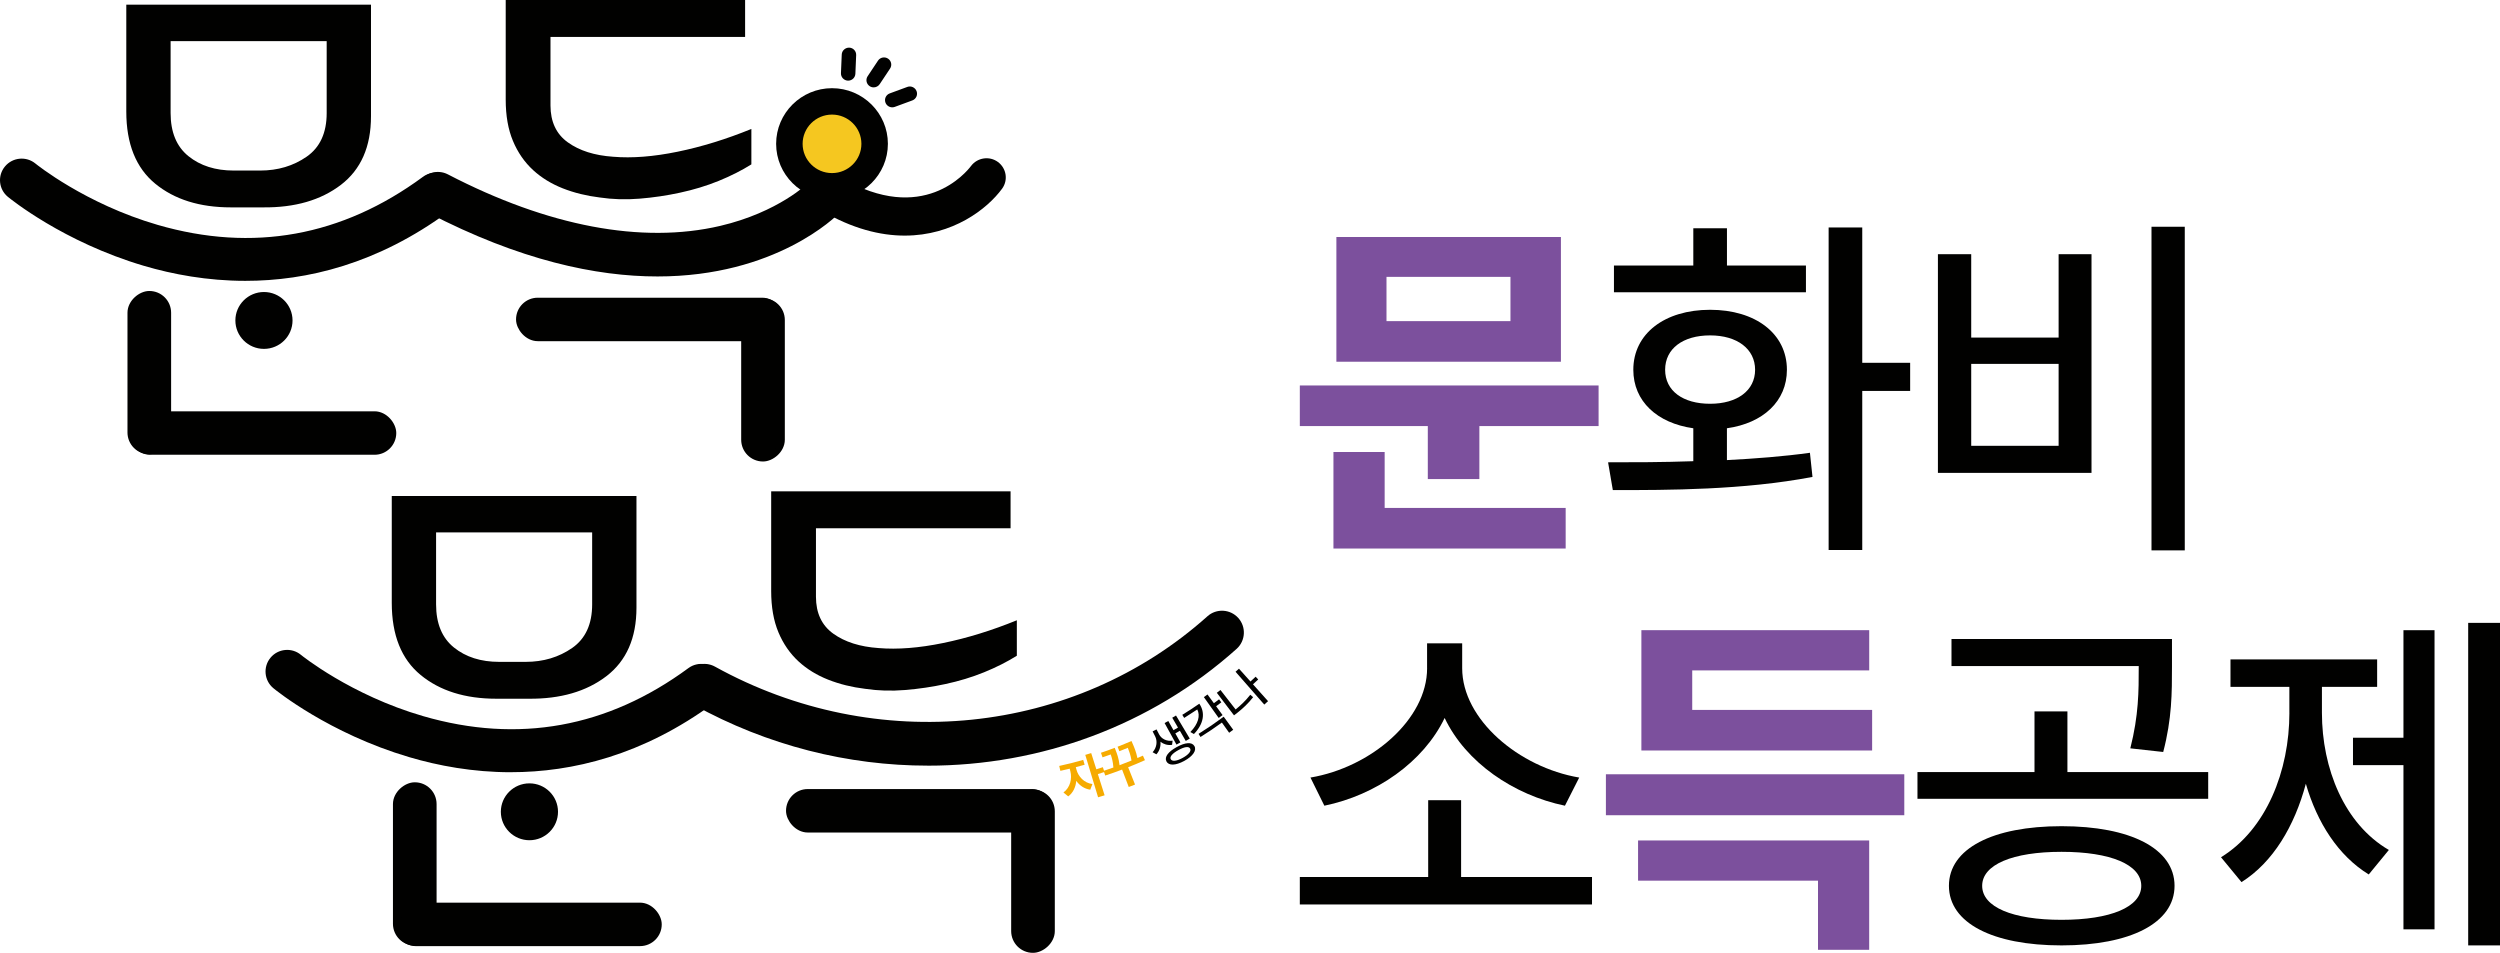
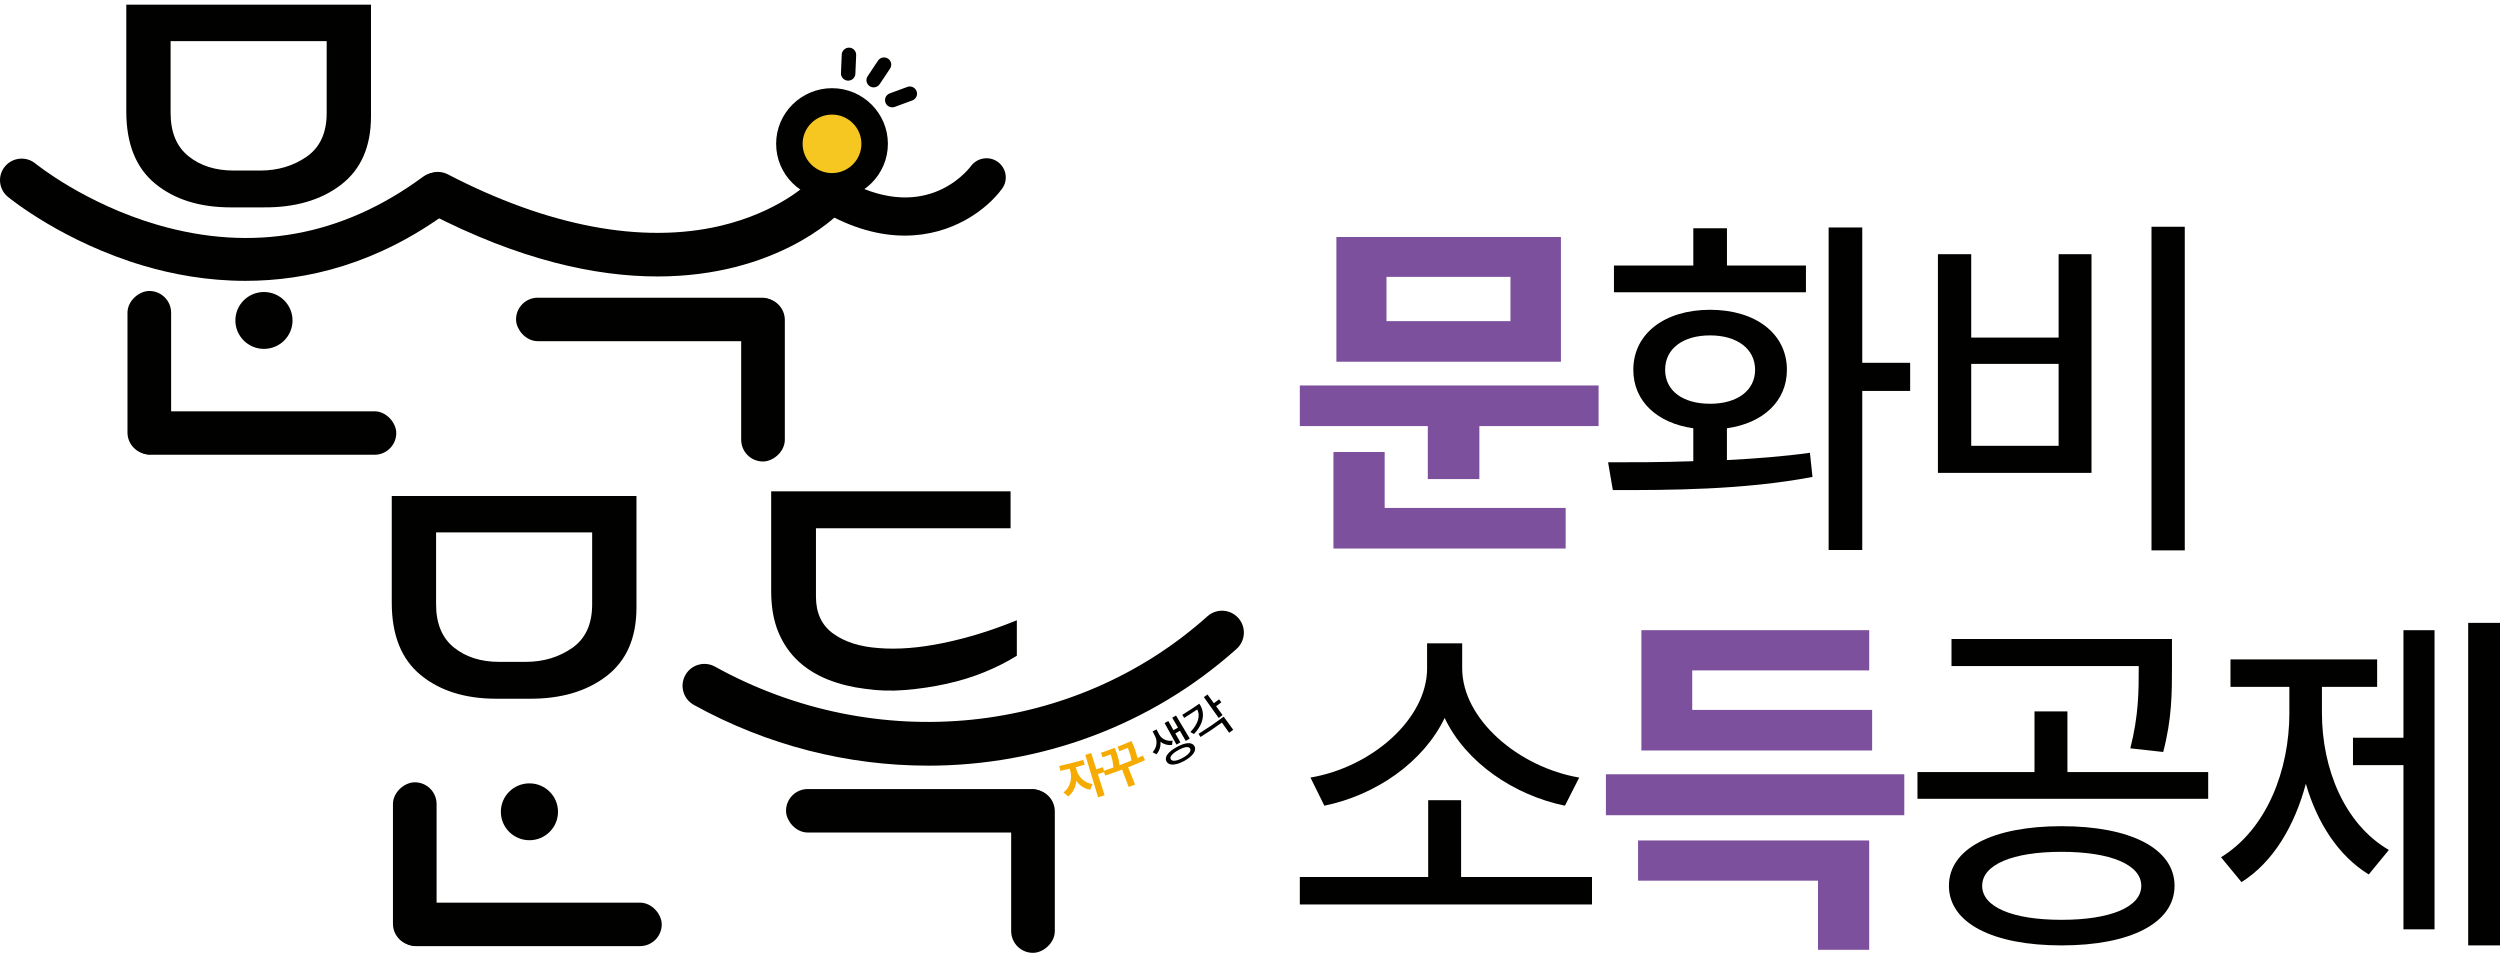
<svg xmlns="http://www.w3.org/2000/svg" id="Layer_2" data-name="Layer 2" viewBox="0 0 858.1 327.05">
  <defs>
    <style>
      .cls-1 {
        fill: #f6ab00;
      }

      .cls-2 {
        fill: #f5c720;
      }

      .cls-3 {
        fill: #7c509d;
      }

      .cls-4, .cls-5 {
        fill: #010100;
      }

      .cls-5 {
        stroke: #010100;
        stroke-miterlimit: 10;
        stroke-width: 2.09px;
      }
    </style>
  </defs>
  <g id="_레이어_1" data-name="레이어 1">
    <g>
      <path class="cls-4" d="M127.34,39.93c0,10.42-3.45,18.26-10.33,23.52-6.89,5.26-15.79,7.84-26.7,7.73h-11.08c-10.69,0-19.35-2.71-25.96-8.14-6.61-5.43-9.92-13.68-9.92-24.76V1.6h83.99v38.33ZM112.13,38.78V14.11h-53.57v24.68c0,6.58,2.04,11.52,6.12,14.81,4.08,3.29,9.26,4.94,15.54,4.94h9.09c6.06,0,11.38-1.59,15.96-4.77,4.57-3.18,6.86-8.17,6.86-14.97Z" />
-       <path class="cls-4" d="M257.9,44.25v12.17c-3.31,2.08-7.06,3.98-11.24,5.68-4.19,1.7-8.6,3.04-13.23,4.03-4.52.99-9.15,1.67-13.89,2.06-4.74.39-9.32.25-13.72-.41-4.52-.55-8.74-1.59-12.65-3.13-3.91-1.54-7.3-3.62-10.17-6.25-2.98-2.74-5.29-6.09-6.94-10.04-1.65-3.95-2.48-8.66-2.48-14.15V0h82.17v12.67h-66.8v23.52c0,5.59,1.98,9.82,5.95,12.67,3.97,2.85,9.15,4.5,15.54,4.94,6.5.55,13.89-.03,22.16-1.73,8.27-1.7,16.7-4.3,25.3-7.81Z" />
      <g>
        <rect class="cls-5" x="24.26" y="121.44" width="53.95" height="12.89" rx="6.43" ry="6.43" transform="translate(-76.64 179.13) rotate(-90)" />
        <rect class="cls-5" x="45.1" y="142.22" width="89.87" height="12.83" rx="6.41" ry="6.41" />
      </g>
      <g>
        <rect class="cls-5" x="234.92" y="123.94" width="53.95" height="12.89" rx="6.43" ry="6.43" transform="translate(392.28 -131.51) rotate(90)" />
        <rect class="cls-5" x="178.17" y="103.22" width="89.87" height="12.83" rx="6.41" ry="6.41" transform="translate(446.21 219.28) rotate(180)" />
      </g>
      <path class="cls-4" d="M84.25,96.4c-13.1,0-24.96-2.24-34.87-5.16C21.71,83.07,3.46,68.18,2.69,67.55c-3.16-2.61-3.6-7.28-.98-10.42,2.62-3.15,7.3-3.59,10.47-.98h0c.17.14,17.04,13.81,41.93,21.04,32.67,9.49,63.29,3.95,91.03-16.47,3.3-2.43,7.96-1.74,10.41,1.55,2.44,3.29,1.75,7.92-1.56,10.35-24.45,18-48.7,23.78-69.75,23.78Z" />
      <path class="cls-4" d="M225.66,94.89c-20.94,0-47.18-5.48-78.8-21.91-3.64-1.89-5.05-6.36-3.15-9.99,1.9-3.62,6.4-5.03,10.04-3.13,34.31,17.83,66.62,23.95,93.43,17.68,20.04-4.69,30.23-14.73,30.33-14.84,2.88-2.89,7.58-2.94,10.51-.09,2.92,2.85,3,7.49.16,10.42-1.28,1.31-21.95,21.86-62.51,21.86Z" />
      <path class="cls-4" d="M310.55,80.87c-8.38,0-17.97-2.35-28.51-8.53-3.15-1.85-4.19-5.88-2.34-9.01,1.85-3.13,5.91-4.17,9.06-2.33,27.99,16.41,42.92-1.89,44.54-4.03,2.18-2.89,6.31-3.52,9.23-1.37,2.92,2.15,3.57,6.22,1.44,9.15-5.15,7.04-16.95,16.12-33.41,16.12Z" />
      <g>
        <ellipse class="cls-2" cx="285.58" cy="49.36" rx="14.64" ry="14.56" />
        <path class="cls-4" d="M285.58,68.45c-10.58,0-19.18-8.56-19.18-19.09s8.61-19.09,19.18-19.09,19.18,8.56,19.18,19.09-8.61,19.09-19.18,19.09ZM285.58,39.33c-5.56,0-10.09,4.5-10.09,10.04s4.53,10.04,10.09,10.04,10.09-4.5,10.09-10.04-4.53-10.04-10.09-10.04Z" />
      </g>
      <ellipse class="cls-4" cx="90.6" cy="109.99" rx="9.81" ry="9.76" />
      <path class="cls-4" d="M299.87,29.99c-.47,0-.94-.13-1.36-.41-1.14-.75-1.46-2.28-.7-3.42l3.55-5.34c.75-1.14,2.29-1.45,3.44-.7,1.14.75,1.46,2.28.7,3.42l-3.55,5.34c-.48.72-1.27,1.11-2.07,1.11Z" />
      <path class="cls-4" d="M291.13,27.68s-.07,0-.11,0c-1.37-.06-2.43-1.21-2.37-2.57l.27-6.4c.06-1.36,1.23-2.39,2.58-2.36,1.37.06,2.43,1.21,2.37,2.57l-.27,6.4c-.06,1.33-1.16,2.36-2.48,2.36Z" />
      <path class="cls-4" d="M306.26,36.84c-1.01,0-1.96-.62-2.33-1.61-.48-1.28.18-2.7,1.46-3.17l6.03-2.22c1.28-.48,2.71.18,3.19,1.46.48,1.28-.18,2.7-1.46,3.17l-6.03,2.22c-.28.1-.58.15-.86.15Z" />
      <path class="cls-4" d="M218.46,208.58c0,10.42-3.45,18.26-10.33,23.52-6.89,5.26-15.79,7.84-26.7,7.73h-11.08c-10.69,0-19.35-2.71-25.96-8.14-6.61-5.43-9.92-13.68-9.92-24.76v-36.69h83.99v38.33ZM203.25,207.43v-24.68h-53.57v24.68c0,6.58,2.04,11.52,6.12,14.81,4.08,3.29,9.26,4.94,15.54,4.94h9.09c6.06,0,11.38-1.59,15.96-4.77,4.57-3.18,6.86-8.17,6.86-14.97Z" />
      <path class="cls-4" d="M349.02,212.9v12.17c-3.31,2.08-7.06,3.98-11.24,5.68-4.19,1.7-8.6,3.04-13.23,4.03-4.52.99-9.15,1.67-13.89,2.06-4.74.39-9.32.25-13.72-.41-4.52-.55-8.74-1.59-12.65-3.13-3.91-1.54-7.3-3.62-10.17-6.25-2.98-2.74-5.29-6.09-6.94-10.04-1.65-3.95-2.48-8.66-2.48-14.15v-34.22h82.17v12.67h-66.8v23.52c0,5.59,1.98,9.82,5.95,12.67,3.97,2.85,9.15,4.5,15.54,4.94,6.5.55,13.89-.03,22.16-1.73,8.27-1.7,16.7-4.3,25.3-7.81Z" />
      <g>
        <rect class="cls-5" x="115.39" y="290.09" width="53.95" height="12.89" rx="6.43" ry="6.43" transform="translate(-154.17 438.9) rotate(-90)" />
        <rect class="cls-5" x="136.22" y="310.87" width="89.87" height="12.83" rx="6.41" ry="6.41" />
      </g>
      <g>
        <rect class="cls-5" x="327.59" y="292.59" width="53.95" height="12.89" rx="6.43" ry="6.43" transform="translate(653.6 -55.53) rotate(90)" />
        <rect class="cls-5" x="270.84" y="271.87" width="89.87" height="12.83" rx="6.41" ry="6.41" transform="translate(631.55 556.58) rotate(180)" />
      </g>
-       <path class="cls-4" d="M175.37,265.06c-13.09,0-24.95-2.24-34.85-5.16-27.67-8.16-45.92-23.05-46.68-23.68-3.16-2.61-3.61-7.29-1-10.45,2.6-3.16,7.28-3.61,10.44-1.01h0c.17.14,17.04,13.81,41.94,21.04,32.68,9.5,63.33,3.95,91.07-16.48,3.3-2.43,7.95-1.72,10.38,1.58,2.43,3.3,1.72,7.95-1.58,10.38-24.44,17.99-48.68,23.77-69.72,23.77Z" />
      <ellipse class="cls-4" cx="181.72" cy="278.64" rx="9.81" ry="9.76" />
      <path class="cls-4" d="M318.47,262.8c-27.35,0-55.03-6.86-80.32-20.85-3.63-2.01-4.94-6.58-2.93-10.2,2.01-3.63,6.58-4.94,10.2-2.93,55.35,30.63,123.27,23.69,169.01-17.28,3.08-2.76,7.83-2.51,10.6.58,2.77,3.09,2.5,7.83-.58,10.6-29.54,26.46-67.42,40.09-105.98,40.09Z" />
      <g>
        <path class="cls-1" d="M371.8,260.83c.19.66.29,1,.49,1.66-1.21.35-1.81.51-3.03.83.1.37.15.56.25.93.6,2.23,2.57,4.52,5.45,4.86-.29.78-.43,1.17-.73,1.94-2-.26-3.67-1.43-4.81-3.03-.19,2.11-1.08,4.1-2.76,5.33-.66-.53-.99-.8-1.64-1.34,2.36-1.71,3-4.82,2.38-7.23-.09-.38-.14-.56-.24-.94-1.28.31-1.92.46-3.2.75-.15-.67-.23-1.01-.39-1.69,3.32-.73,4.97-1.15,8.23-2.08ZM372.52,259.1c.81-.24,1.22-.36,2.02-.61.71,2.22,1.06,3.34,1.77,5.56.89-.28,1.34-.42,2.23-.72.22.66.33.98.55,1.64-.9.3-1.35.44-2.26.73.93,2.91,1.39,4.37,2.32,7.28-.89.28-1.34.42-2.24.68-1.76-5.82-2.64-8.73-4.4-14.55Z" />
        <path class="cls-1" d="M382.16,263.43c-.14-2-.55-3.41-.92-4.47-1.12.41-1.68.6-2.81.99-.22-.63-.32-.94-.54-1.57,1.9-.64,2.85-.98,4.72-1.7.13.35.2.52.34.87.43,1.11,1.05,2.69,1.33,5.1,1.65-.62,2.47-.94,4.1-1.61-.33-1.92-.84-3.29-1.27-4.36-1.16.48-1.74.71-2.9,1.17-.24-.62-.37-.93-.61-1.55,1.92-.75,2.88-1.14,4.77-1.96.17.38.25.57.41.95.5,1.14,1.16,2.64,1.63,4.9.75-.32,1.13-.49,1.88-.82.28.62.42.93.7,1.55-2.29,1.02-3.44,1.51-5.77,2.43.95,2.38,1.42,3.57,2.37,5.94-.86.34-1.29.51-2.16.84-.91-2.39-1.37-3.59-2.29-5.98-2.3.87-3.46,1.28-5.79,2.05-.22-.64-.32-.97-.54-1.61,1.35-.44,2.01-.67,3.35-1.15Z" />
        <path class="cls-4" d="M396.96,250.35c.36.69.54,1.04.9,1.73.76,1.46,2.5,2.46,4.63,2.15-.07.58-.11.86-.19,1.44-1.54.21-2.91-.23-3.98-1.07.13,1.5-.27,3.07-1.39,4.31-.52-.28-.78-.43-1.3-.71,1.51-1.68,1.65-3.91.88-5.42l-.88-1.74c.54-.27.8-.41,1.34-.68ZM403.9,256.42c2.91-1.6,5.18-1.82,6.05-.36.88,1.47-.44,3.46-3.45,5.11-3,1.64-5.37,1.69-6.14.16-.76-1.52.65-3.32,3.54-4.91ZM405.94,260.14c2.11-1.16,3.04-2.38,2.55-3.22-.48-.82-1.95-.6-4.02.54-2.05,1.13-3.06,2.27-2.63,3.11.44.86,2.01.72,4.1-.43ZM399.72,248.18c.51-.28.77-.43,1.28-.71l1.79,3.16c.62-.35.93-.53,1.54-.89-.79-1.36-1.18-2.03-1.97-3.39.52-.3.77-.45,1.29-.76,1.89,3.17,2.83,4.75,4.72,7.92-.55.33-.82.49-1.37.81-.81-1.39-1.21-2.09-2.02-3.48-.62.36-.93.54-1.56.89.7,1.24,1.05,1.85,1.74,3.09-.54.31-.81.46-1.35.76-1.63-2.96-2.45-4.44-4.08-7.41Z" />
        <path class="cls-4" d="M410.95,243.52c-1.78,1.19-2.68,1.77-4.49,2.9-.26-.42-.39-.63-.65-1.06,2.37-1.47,3.54-2.23,5.84-3.82,2.16,3.15,1.49,6.96-1.85,10.41-.49-.27-.73-.41-1.22-.69,2.71-2.77,3.47-5.61,2.37-7.75ZM411.39,251.89c3.53-2.23,5.26-3.41,8.63-5.89,1.31,1.79,1.96,2.69,3.27,4.49-.56.41-.84.61-1.4,1.02-1-1.4-1.49-2.1-2.49-3.5-2.88,2.07-4.35,3.06-7.34,4.95-.27-.43-.4-.64-.67-1.06ZM414.46,238.37c.88,1.2,1.31,1.8,2.19,3,.71-.53,1.07-.79,1.78-1.33.31.41.47.62.78,1.03-.71.54-1.07.81-1.79,1.34.89,1.22,1.33,1.83,2.22,3.04-.54.39-.8.59-1.34.98-2.04-2.86-3.05-4.29-5.09-7.15.51-.37.76-.55,1.27-.92Z" />
-         <path class="cls-4" d="M417.67,237.79c.5-.38.74-.58,1.24-.96,2.08,2.67,3.12,4.01,5.2,6.68,1.74-1.39,3.46-3.03,5.04-5.04.39.33.59.5.98.83-1.73,2.21-3.59,3.92-5.52,5.43-.42.33-.63.49-1.05.81-2.36-3.1-3.54-4.65-5.9-7.75ZM425.26,229.51c1.58,1.76,2.37,2.65,3.95,4.41.72-.65,1.07-.98,1.78-1.65.35.38.53.57.88.95-.71.67-1.07,1-1.8,1.66,2.07,2.32,3.11,3.47,5.18,5.79-.52.47-.78.7-1.3,1.17-3.94-4.51-5.92-6.76-9.86-11.27.47-.42.71-.63,1.17-1.05Z" />
      </g>
    </g>
    <g>
      <g>
        <path class="cls-3" d="M548.7,132.31v13.93h-40.92v18.2h-17.7v-18.2h-43.93v-13.93h102.55ZM457.7,155.15h17.57v19.2h62.13v13.93h-79.71v-33.14ZM458.7,81.35h77.07v42.8h-77.07v-42.8ZM518.45,110.22v-15.19h-42.55v15.19h42.55Z" />
        <path class="cls-4" d="M581.21,158.29v-11.29c-12.43-1.76-20.59-9.29-20.59-20.08,0-12.43,10.8-20.59,26.36-20.59s26.36,8.16,26.36,20.59c0,10.79-8.16,18.32-20.59,20.08v10.92c9.66-.5,19.46-1.25,28.49-2.51l.88,8.29c-23.72,4.52-49.45,4.52-68.53,4.52l-1.63-9.54c8.66,0,18.7,0,29.25-.38ZM553.97,91.14h27.24v-12.8h11.55v12.8h27.11v9.17h-65.9v-9.17ZM586.98,138.59c9.29,0,15.44-4.52,15.44-11.67s-6.15-11.8-15.44-11.8-15.44,4.52-15.44,11.8,6.15,11.67,15.44,11.67ZM639.2,78.08v46.44h16.44v9.66h-16.44v54.6h-11.54v-110.71h11.54Z" />
        <path class="cls-4" d="M665.18,87.25h11.42v28.62h30v-28.62h11.29v75.06h-52.72v-75.06ZM706.6,153.02v-28.12h-30v28.12h30ZM749.9,77.83v111.08h-11.42v-111.08h11.42Z" />
      </g>
      <g>
        <path class="cls-4" d="M490.21,301.03v-26.36h11.3v26.36h44.93v9.42h-100.29v-9.42h44.06ZM489.83,229.36v-8.54h12.05v8.54c0,17.57,19.46,34.02,40.17,37.53l-4.9,9.66c-17.57-3.64-34.01-14.81-41.29-30.12-7.28,15.19-23.6,26.49-41.29,30.12l-4.77-9.66c20.84-3.51,40.04-19.96,40.04-37.53Z" />
        <path class="cls-3" d="M653.63,265.76v14.06h-102.42v-14.06h102.42ZM562.25,288.48h79.33v37.53h-17.57v-23.73h-61.76v-13.8ZM563.39,216.3h78.2v13.81h-60.75v13.56h61.75v13.93h-79.2v-41.29Z" />
        <path class="cls-4" d="M658.15,265.01h40.17v-20.83h11.3v20.83h48.32v9.16h-99.79v-9.16ZM746.39,304.04c0,12.8-15.19,20.46-38.78,20.46s-38.66-7.66-38.66-20.46,15.06-20.46,38.66-20.46,38.78,7.66,38.78,20.46ZM669.82,219.32h75.69v9.42c0,8.91,0,17.95-3.01,29.37l-11.29-1.25c2.89-11.42,2.89-19.58,2.89-28.12v-.12h-64.27v-9.29ZM707.6,315.72c16.82,0,27.37-4.39,27.37-11.67s-10.55-11.67-27.37-11.67-27.24,4.39-27.24,11.67,10.42,11.67,27.24,11.67Z" />
        <path class="cls-4" d="M785.8,244.67v-8.91h-20.21v-9.42h50.34v9.42h-18.95v8.91c0,19.08,7.66,38.16,22.97,47.07l-6.9,8.41c-10.42-6.4-17.7-17.7-21.59-31.13-3.89,14.56-11.29,26.99-22.09,33.76l-7.03-8.54c15.56-9.54,23.47-29.62,23.47-49.58ZM807.64,253.21h17.32v-36.91h10.67v102.68h-10.67v-56.36h-17.32v-9.41ZM858.1,213.79v110.71h-10.92v-110.71h10.92Z" />
      </g>
    </g>
  </g>
</svg>